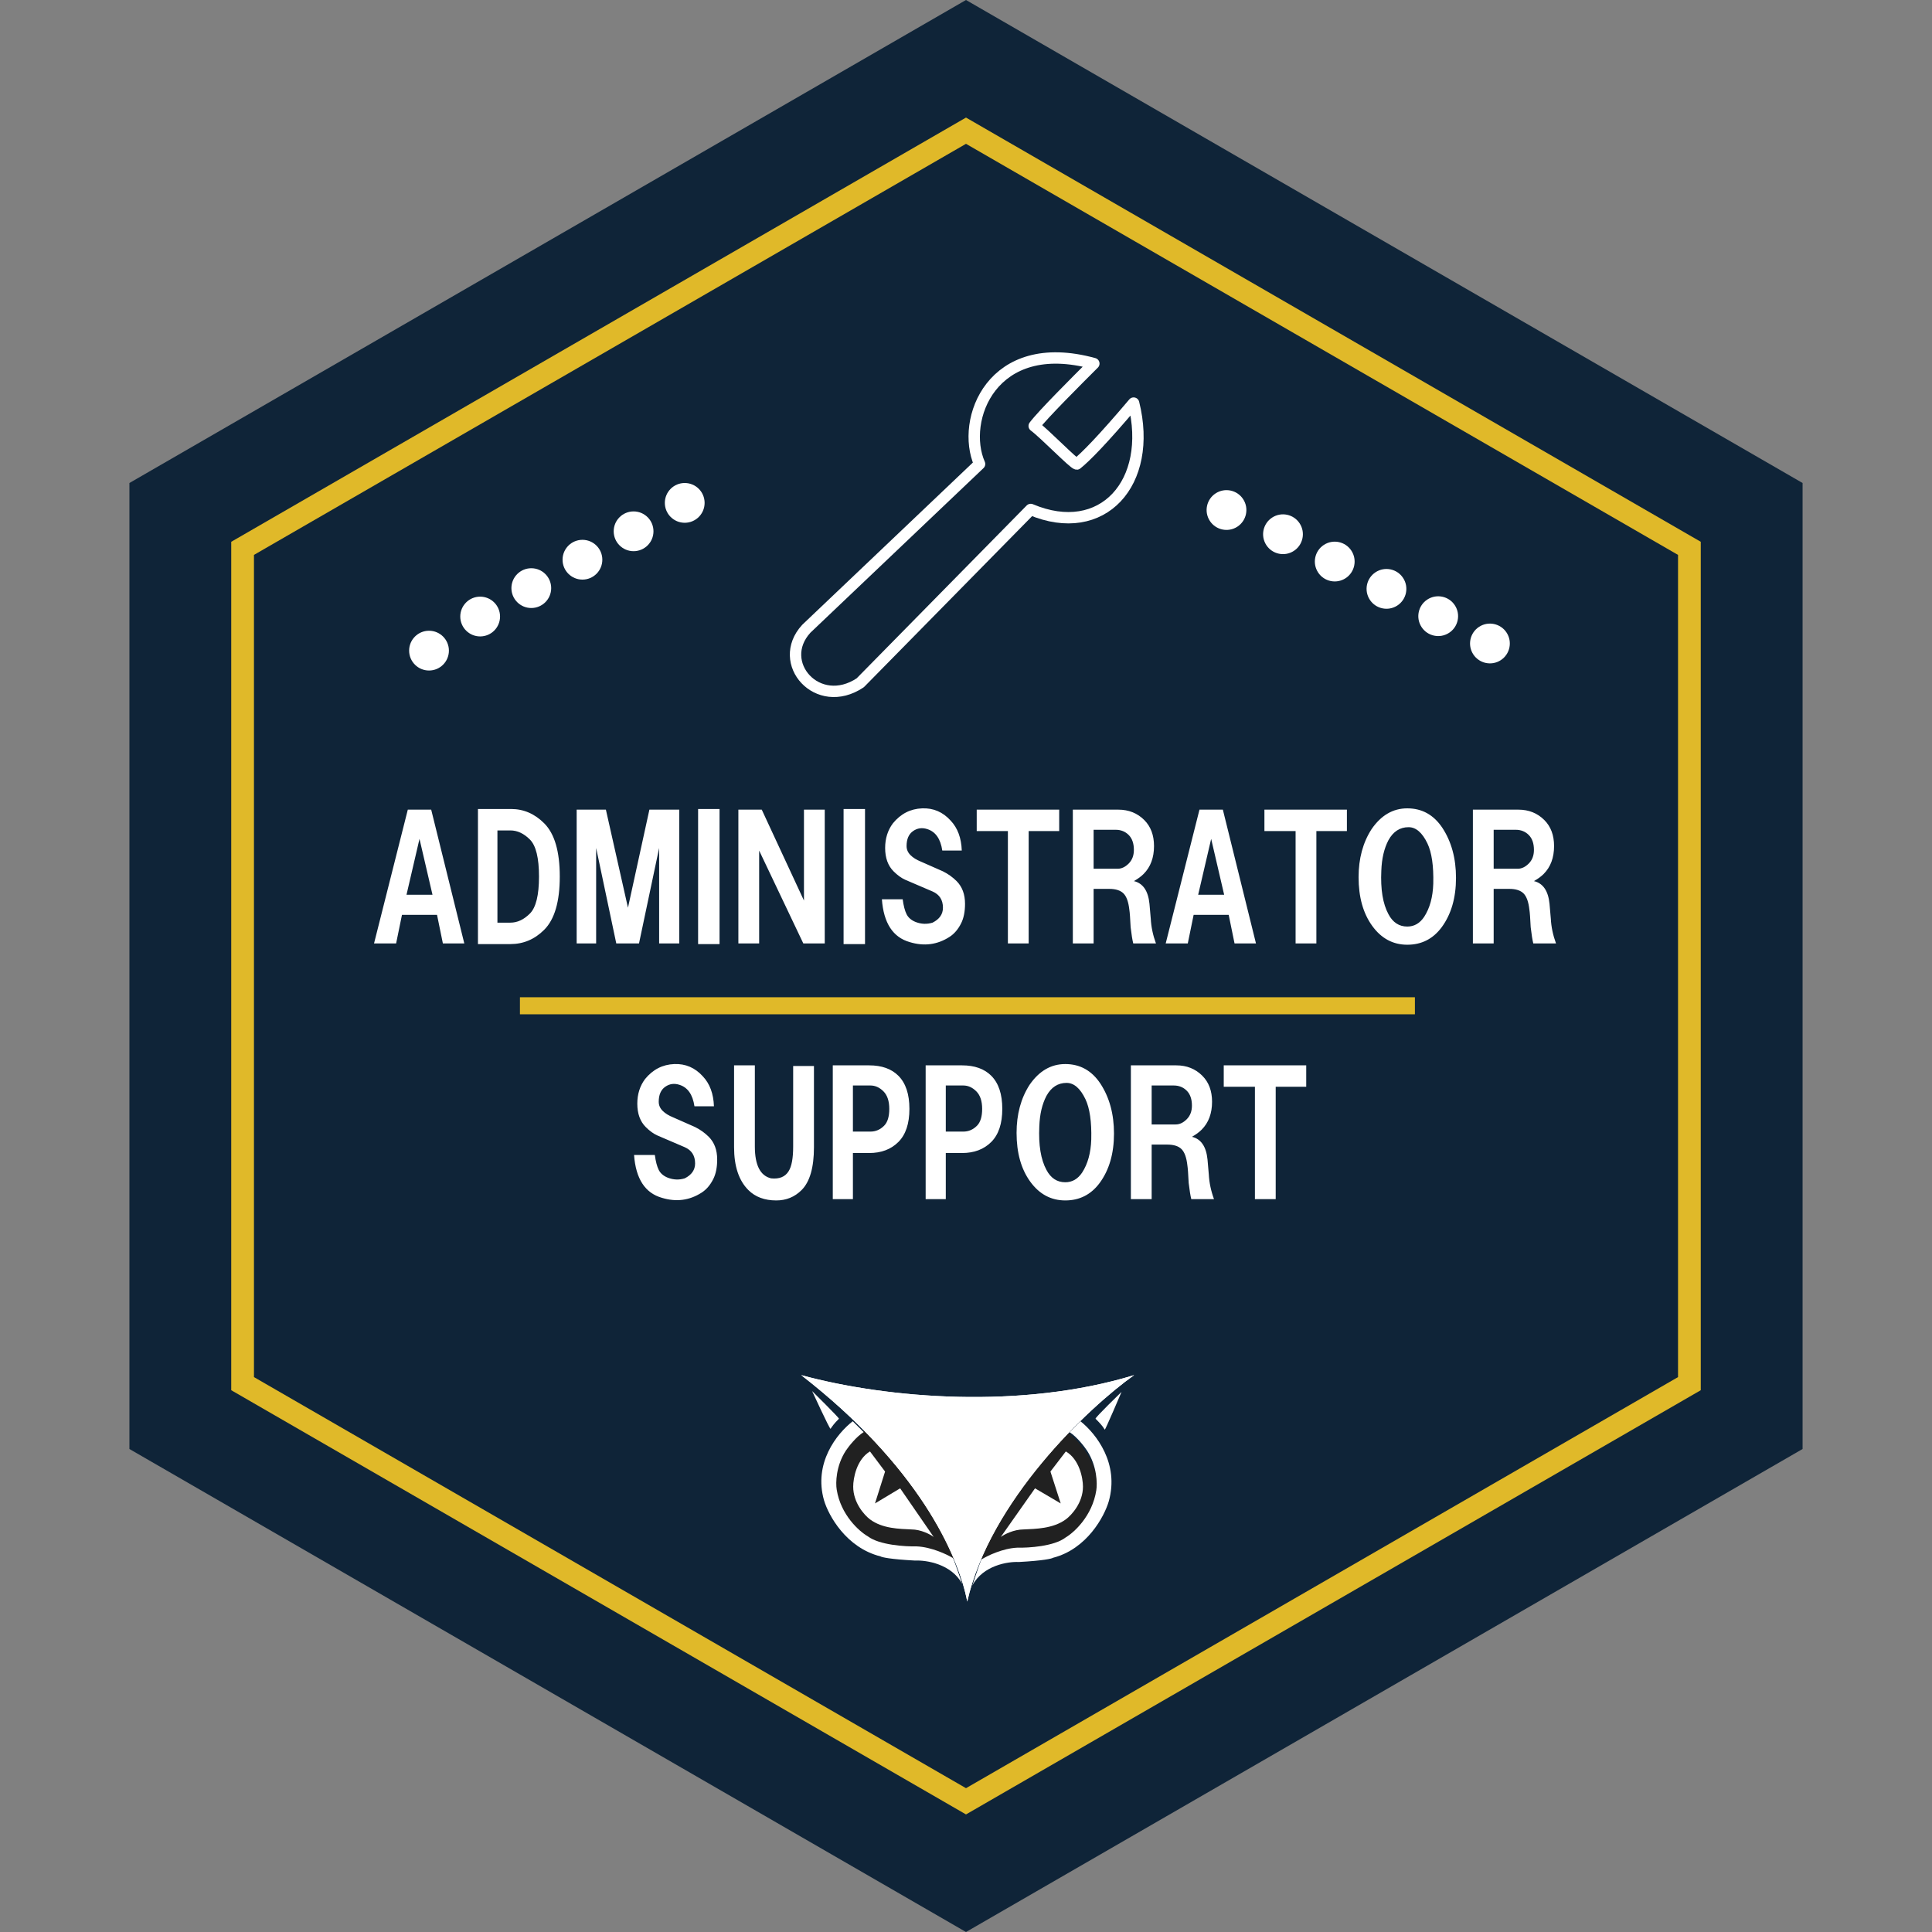
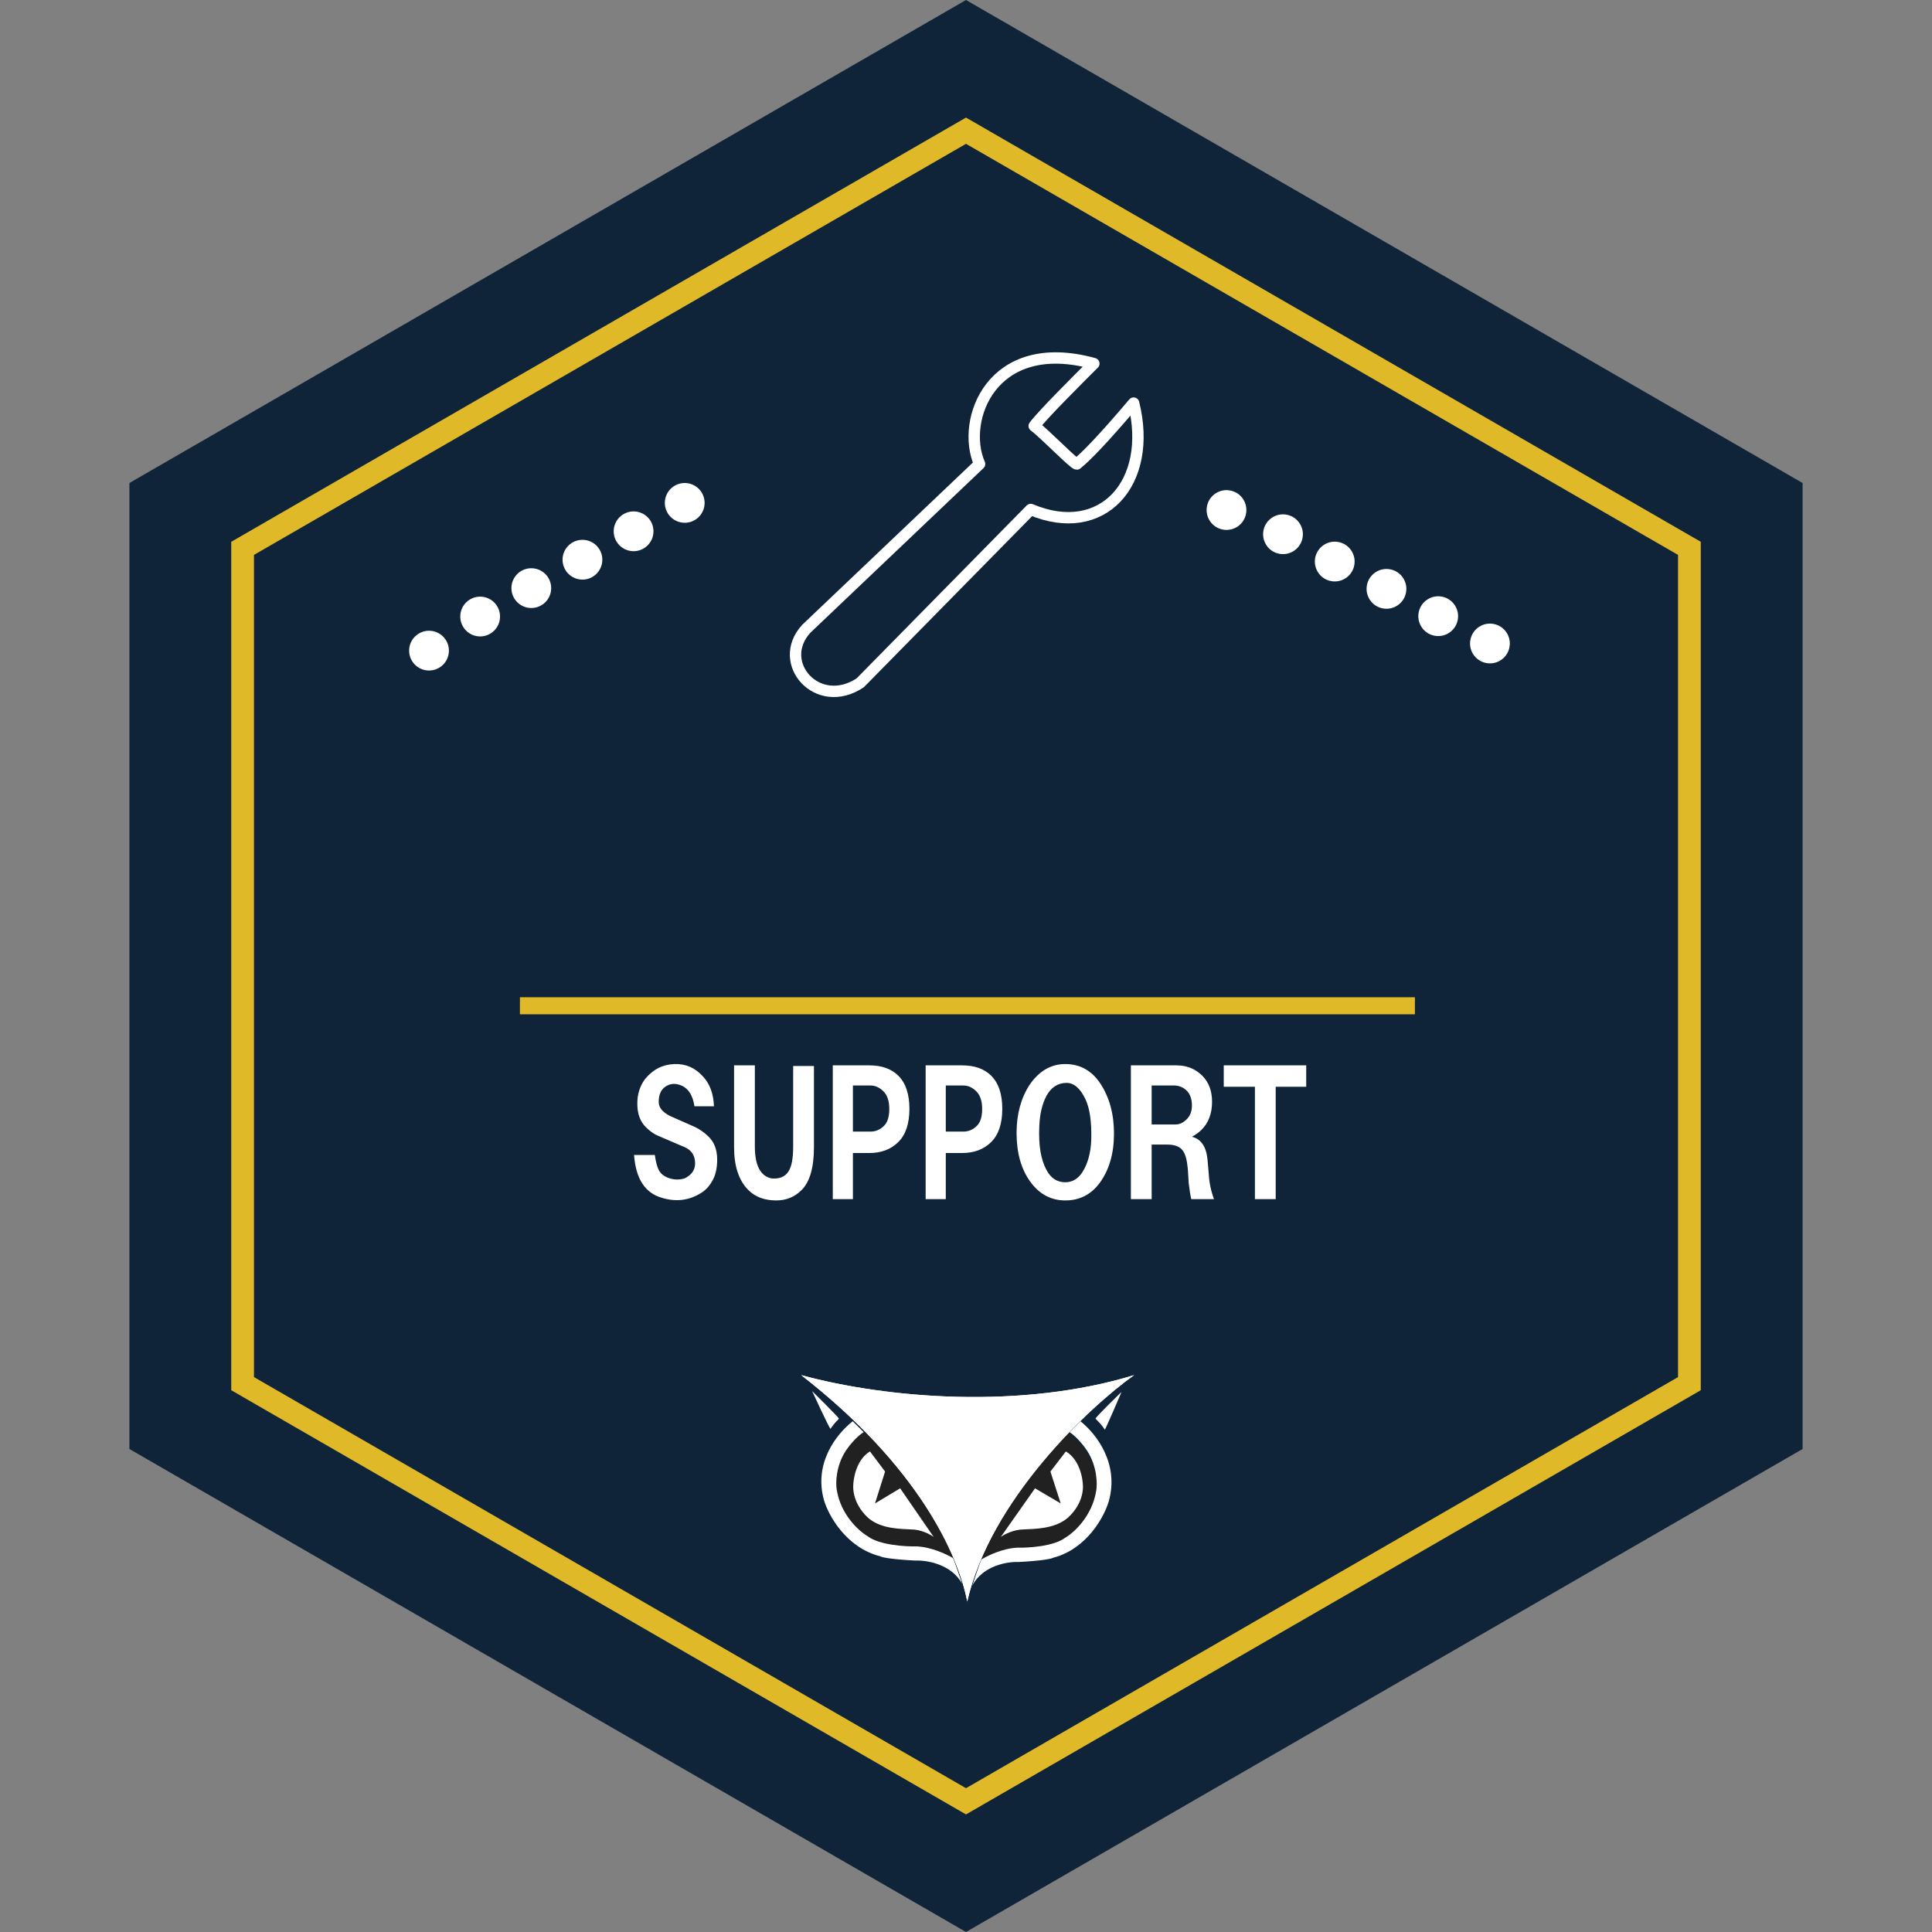
<svg xmlns="http://www.w3.org/2000/svg" width="340" height="340" viewBox="0 0 340 340" fill="none">
  <rect x="0" y="0" width="340" height="340" fill="#808080" stroke="none" />
  <path d="M170 0L317.224 85V255L170 340L22.776 255V85L170 0Z" fill="#0F2438" />
  <path d="M170 23L297.306 96.5V243.5L170 317L42.694 243.5V96.5L170 23Z" stroke="#E0B929" stroke-width="4" />
  <circle cx="75.5" cy="114.5" r="3.5" fill="white" />
  <circle cx="84.5" cy="108.5" r="3.5" fill="white" />
  <circle cx="93.5" cy="103.5" r="3.5" fill="white" />
  <circle cx="102.5" cy="98.5" r="3.5" fill="white" />
  <circle cx="111.5" cy="93.5" r="3.5" fill="white" />
  <circle cx="120.5" cy="88.5" r="3.5" fill="white" />
  <circle cx="215.843" cy="89.757" r="3.5" transform="rotate(56.885 215.843 89.757)" fill="white" />
  <circle cx="225.785" cy="94.017" r="3.5" transform="rotate(56.885 225.785 94.017)" fill="white" />
  <circle cx="234.891" cy="98.824" r="3.5" transform="rotate(56.885 234.891 98.824)" fill="white" />
  <circle cx="243.995" cy="103.631" r="3.5" transform="rotate(56.885 243.995 103.631)" fill="white" />
  <circle cx="253.1" cy="108.437" r="3.5" transform="rotate(56.885 253.1 108.437)" fill="white" />
  <circle cx="262.204" cy="113.244" r="3.5" transform="rotate(56.885 262.204 113.244)" fill="white" />
  <path d="M93 177H247.5" stroke="#E0B929" stroke-width="3" stroke-linecap="square" />
-   <path d="M65.824 166.029L71.767 142.485H75.882L81.71 166.029H77.939L76.91 161H70.739L69.71 166.029H65.824ZM71.538 157.457H76.11L73.824 147.628L71.538 157.457ZM84.111 142.37H89.939C92.149 142.37 94.092 143.209 95.768 144.885C97.597 146.713 98.511 149.837 98.511 154.257C98.511 158.676 97.597 161.8 95.768 163.629C94.092 165.305 92.111 166.143 89.825 166.143H84.111V142.37ZM87.539 162.371H89.825C91.044 162.371 92.187 161.838 93.254 160.771C94.32 159.705 94.854 157.533 94.854 154.257C94.854 150.98 94.32 148.809 93.254 147.742C92.187 146.675 91.044 146.142 89.825 146.142H87.539V162.371ZM101.483 142.485H106.626L110.512 159.743L114.283 142.485H119.541V166.029H115.998V149.228L112.455 166.029H108.454L104.911 149.228V166.029H101.483V142.485ZM122.855 166.143V142.37H126.627V166.143H122.855ZM129.941 166.029V142.485H134.056L141.484 158.485V142.485H145.142V166.029H141.37L133.598 149.685V166.029H129.941ZM148.456 166.143V142.37H152.228V166.143H148.456ZM160.114 165.8C157.142 164.962 155.504 162.448 155.199 158.257H158.857C159.009 159.4 159.238 160.276 159.542 160.886C159.847 161.495 160.381 161.952 161.142 162.257C162.133 162.638 163.124 162.676 164.114 162.371C165.333 161.762 165.943 160.886 165.943 159.743C165.943 158.371 165.333 157.419 164.114 156.885L159.314 154.828C158.628 154.523 157.942 154.028 157.257 153.342C156.266 152.352 155.771 150.98 155.771 149.228C155.771 147.552 156.228 146.104 157.142 144.885C158.514 143.209 160.228 142.332 162.285 142.256C164.266 142.18 165.943 142.904 167.314 144.428C168.533 145.723 169.181 147.475 169.257 149.685H165.828C165.524 147.628 164.647 146.371 163.2 145.913C162.285 145.609 161.447 145.723 160.685 146.256C159.923 146.79 159.542 147.666 159.542 148.885C159.542 149.495 159.771 150.028 160.228 150.485C160.685 150.942 161.295 151.323 162.057 151.628L165.943 153.342C166.857 153.8 167.657 154.371 168.343 155.057C169.333 156.047 169.829 157.381 169.829 159.057C169.829 160.428 169.6 161.571 169.143 162.486C168.609 163.552 167.924 164.352 167.086 164.886C164.952 166.257 162.628 166.562 160.114 165.8ZM171.886 146.256V142.485H186.401V146.256H181.029V166.029H177.372V146.256H171.886ZM188.801 142.485H196.801C198.63 142.485 200.154 143.094 201.373 144.313C202.516 145.456 203.087 146.98 203.087 148.885C203.087 150.942 202.478 152.58 201.259 153.8C200.801 154.257 200.23 154.676 199.544 155.057C201.144 155.438 202.059 156.771 202.287 159.057L202.516 161.686C202.592 163.133 202.897 164.581 203.43 166.029H199.43C199.277 165.419 199.125 164.467 198.973 163.171C198.897 161.571 198.82 160.543 198.744 160.085C198.592 158.714 198.249 157.762 197.715 157.228C197.182 156.695 196.344 156.428 195.201 156.428H192.458V166.029H188.801V142.485ZM192.458 152.885H196.687C197.373 152.885 198.02 152.58 198.63 151.971C199.239 151.361 199.544 150.561 199.544 149.571C199.544 148.428 199.239 147.552 198.63 146.942C198.02 146.333 197.258 146.028 196.344 146.028H192.458V152.885ZM205.144 166.029L211.088 142.485H215.202L221.031 166.029H217.259L216.231 161H210.059L209.03 166.029H205.144ZM210.859 157.457H215.431L213.145 147.628L210.859 157.457ZM222.517 146.256V142.485H237.032V146.256H231.66V166.029H228.003V146.256H222.517ZM241.489 162.943C239.889 160.733 239.089 157.876 239.089 154.371C239.089 151.095 239.851 148.275 241.375 145.913C243.051 143.475 245.146 142.256 247.661 142.256C250.251 142.256 252.308 143.399 253.832 145.685C255.432 148.123 256.232 151.057 256.232 154.485C256.232 157.99 255.394 160.886 253.718 163.171C252.194 165.229 250.175 166.257 247.661 166.257C245.146 166.257 243.089 165.152 241.489 162.943ZM244.346 147.856C243.584 149.304 243.165 151.095 243.089 153.228C242.937 156.504 243.356 159.057 244.346 160.886C245.108 162.333 246.213 163.057 247.661 163.057C248.88 163.057 249.87 162.486 250.632 161.343C251.623 159.819 252.156 157.876 252.232 155.514C252.308 152.39 251.965 150.028 251.204 148.428C250.289 146.523 249.184 145.571 247.889 145.571C246.365 145.571 245.184 146.333 244.346 147.856ZM259.204 142.485H267.204C269.033 142.485 270.557 143.094 271.776 144.313C272.919 145.456 273.49 146.98 273.49 148.885C273.49 150.942 272.881 152.58 271.662 153.8C271.204 154.257 270.633 154.676 269.947 155.057C271.547 155.438 272.462 156.771 272.69 159.057L272.919 161.686C272.995 163.133 273.3 164.581 273.833 166.029H269.833C269.681 165.419 269.528 164.467 269.376 163.171C269.3 161.571 269.223 160.543 269.147 160.085C268.995 158.714 268.652 157.762 268.119 157.228C267.585 156.695 266.747 156.428 265.604 156.428H262.861V166.029H259.204V142.485ZM262.861 152.885H267.09C267.776 152.885 268.423 152.58 269.033 151.971C269.642 151.361 269.947 150.561 269.947 149.571C269.947 148.428 269.642 147.552 269.033 146.942C268.423 146.333 267.661 146.028 266.747 146.028H262.861V152.885Z" fill="white" />
  <path d="M116.498 210.8C113.526 209.962 111.888 207.448 111.583 203.257H115.24C115.393 204.4 115.621 205.276 115.926 205.886C116.231 206.495 116.764 206.952 117.526 207.257C118.517 207.638 119.507 207.676 120.498 207.371C121.717 206.762 122.326 205.886 122.326 204.743C122.326 203.371 121.717 202.419 120.498 201.885L115.698 199.828C115.012 199.523 114.326 199.028 113.64 198.342C112.65 197.352 112.155 195.98 112.155 194.228C112.155 192.552 112.612 191.104 113.526 189.885C114.898 188.209 116.612 187.332 118.669 187.256C120.65 187.18 122.326 187.904 123.698 189.428C124.917 190.723 125.565 192.475 125.641 194.685H122.212C121.907 192.628 121.031 191.371 119.583 190.913C118.669 190.609 117.831 190.723 117.069 191.256C116.307 191.79 115.926 192.666 115.926 193.885C115.926 194.495 116.155 195.028 116.612 195.485C117.069 195.942 117.679 196.323 118.441 196.628L122.326 198.342C123.241 198.8 124.041 199.371 124.727 200.057C125.717 201.047 126.212 202.381 126.212 204.057C126.212 205.428 125.984 206.571 125.527 207.486C124.993 208.552 124.308 209.352 123.469 209.886C121.336 211.257 119.012 211.562 116.498 210.8ZM129.184 187.485H132.841V201.771C132.841 205.047 133.794 206.914 135.698 207.371C137.146 207.524 138.175 207.105 138.784 206.114C139.318 205.276 139.584 203.828 139.584 201.771V187.599H143.242V201.885C143.242 205.466 142.518 207.981 141.07 209.429C139.851 210.648 138.365 211.257 136.613 211.257C134.556 211.257 132.917 210.648 131.698 209.429C130.022 207.752 129.184 205.238 129.184 201.885V187.485ZM146.556 187.485H152.956C155.166 187.485 156.88 188.094 158.099 189.313C159.395 190.609 160.042 192.552 160.042 195.142C160.042 197.733 159.395 199.676 158.099 200.971C156.804 202.266 155.09 202.914 152.956 202.914H150.099V211.029H146.556V187.485ZM150.099 199.142H153.185C154.099 199.142 154.899 198.8 155.585 198.114C156.195 197.504 156.499 196.514 156.499 195.142C156.499 193.771 156.157 192.742 155.471 192.056C154.785 191.371 154.023 191.028 153.185 191.028H150.099V199.142ZM162.9 187.485H169.3C171.51 187.485 173.224 188.094 174.443 189.313C175.738 190.609 176.386 192.552 176.386 195.142C176.386 197.733 175.738 199.676 174.443 200.971C173.148 202.266 171.433 202.914 169.3 202.914H166.443V211.029H162.9V187.485ZM166.443 199.142H169.529C170.443 199.142 171.243 198.8 171.929 198.114C172.538 197.504 172.843 196.514 172.843 195.142C172.843 193.771 172.5 192.742 171.814 192.056C171.129 191.371 170.367 191.028 169.529 191.028H166.443V199.142ZM181.3 207.943C179.7 205.733 178.9 202.876 178.9 199.371C178.9 196.095 179.662 193.275 181.186 190.913C182.862 188.475 184.958 187.256 187.472 187.256C190.063 187.256 192.12 188.399 193.644 190.685C195.244 193.123 196.044 196.057 196.044 199.485C196.044 202.99 195.206 205.886 193.53 208.171C192.006 210.229 189.987 211.257 187.472 211.257C184.958 211.257 182.901 210.152 181.3 207.943ZM184.158 192.856C183.396 194.304 182.977 196.095 182.901 198.228C182.748 201.504 183.167 204.057 184.158 205.886C184.92 207.333 186.024 208.057 187.472 208.057C188.691 208.057 189.682 207.486 190.444 206.343C191.434 204.819 191.968 202.876 192.044 200.514C192.12 197.39 191.777 195.028 191.015 193.428C190.101 191.523 188.996 190.571 187.701 190.571C186.177 190.571 184.996 191.333 184.158 192.856ZM199.016 187.485H207.016C208.845 187.485 210.368 188.094 211.588 189.313C212.73 190.456 213.302 191.98 213.302 193.885C213.302 195.942 212.692 197.58 211.473 198.8C211.016 199.257 210.445 199.676 209.759 200.057C211.359 200.438 212.273 201.771 212.502 204.057L212.73 206.686C212.807 208.133 213.111 209.581 213.645 211.029H209.645C209.492 210.419 209.34 209.467 209.187 208.171C209.111 206.571 209.035 205.543 208.959 205.085C208.806 203.714 208.464 202.762 207.93 202.228C207.397 201.695 206.559 201.428 205.416 201.428H202.673V211.029H199.016V187.485ZM202.673 197.885H206.902C207.587 197.885 208.235 197.58 208.845 196.971C209.454 196.361 209.759 195.561 209.759 194.571C209.759 193.428 209.454 192.552 208.845 191.942C208.235 191.333 207.473 191.028 206.559 191.028H202.673V197.885ZM215.359 191.256V187.485H229.874V191.256H224.502V211.029H220.845V191.256H215.359Z" fill="white" />
  <rect x="146.902" y="249.525" width="46.337" height="24.792" rx="12.396" fill="#212121" />
  <path d="M155.757 258.969L153.101 255.428C150.74 256.844 150.149 260.15 150.149 261.626C150.149 264.459 152.117 266.643 153.101 267.381C155.314 269.041 158.364 269.053 160.332 269.152C162.103 269.152 163.726 270.037 164.316 270.48L158.413 261.921L153.986 264.577L155.757 258.969Z" fill="white" />
  <path d="M184.859 258.969L187.57 255.428C189.98 256.844 190.583 260.15 190.583 261.626C190.583 264.459 188.574 266.643 187.57 267.381C185.31 269.041 182.197 269.053 180.189 269.152C178.381 269.152 176.724 270.037 176.121 270.48L182.147 261.921L186.666 264.577L184.859 258.969Z" fill="white" />
  <path d="M199.585 242C179.811 248.05 156.2 246.132 141 242C161.512 257.937 168.595 273.432 170.219 281.844C174.203 264.135 191.469 247.755 199.585 242Z" fill="white" />
  <path d="M192.797 249.674C193.387 250.264 193.977 250.854 194.42 251.592C194.496 251.719 197.371 244.951 197.371 244.951C197.371 244.951 192.649 249.526 192.797 249.674Z" fill="white" />
  <path d="M199.585 242C179.811 248.05 156.2 246.132 141 242C161.512 257.937 168.595 273.432 170.219 281.844C174.203 264.135 191.469 247.755 199.585 242Z" fill="white" />
  <path d="M146.165 251.444C146.46 251.002 146.755 250.559 147.641 249.674C147.745 249.569 142.918 244.804 142.918 244.804C142.918 244.804 146.049 251.618 146.165 251.444Z" fill="white" />
  <path d="M145.024 264.063C143.127 257.486 147.248 252.318 150.064 250.116L151.991 252.025C150.687 252.847 149.372 254.521 148.878 255.255C147.1 257.956 147.05 260.98 147.248 262.155C147.959 266.618 151.2 269.495 152.732 270.376C154.748 271.903 159.304 272.187 161.329 272.138C163.938 272.256 166.666 273.557 167.703 274.193C167.753 274.242 168.148 275.221 169.334 278.745C167.436 275.221 163.009 274.536 161.033 274.634C156.645 274.399 155.153 274.047 154.956 273.9C148.908 272.373 145.815 266.706 145.024 264.063Z" fill="white" />
  <path d="M195.125 264.207C197 257.562 192.928 252.341 190.145 250.116L188.241 252.044C189.53 252.875 190.829 254.566 191.317 255.308C193.074 258.037 193.123 261.092 192.928 262.279C192.225 266.788 189.022 269.695 187.509 270.585C185.517 272.128 181.016 272.415 179.014 272.365C176.436 272.484 173.741 273.799 172.716 274.442C172.667 274.491 172.277 275.48 171.105 279.04C172.98 275.48 177.354 274.788 179.307 274.887C183.642 274.649 185.117 274.293 185.312 274.145C191.288 272.602 194.344 266.877 195.125 264.207Z" fill="white" />
  <path d="M192.5 63.985C174.5 59.032 169 73.984 172.39 81.658L141.89 110.658C136.396 116.658 143.896 125.158 151.39 120.158L181.39 89.658C194 94.984 203 84.984 199.5 70.936C194 77.436 191 80.466 189.5 81.658C189 81.658 183.875 76.36 182 74.962C183.5 72.962 189.5 66.985 192.5 63.985Z" stroke="white" stroke-width="2" stroke-linecap="square" stroke-linejoin="round" />
</svg>